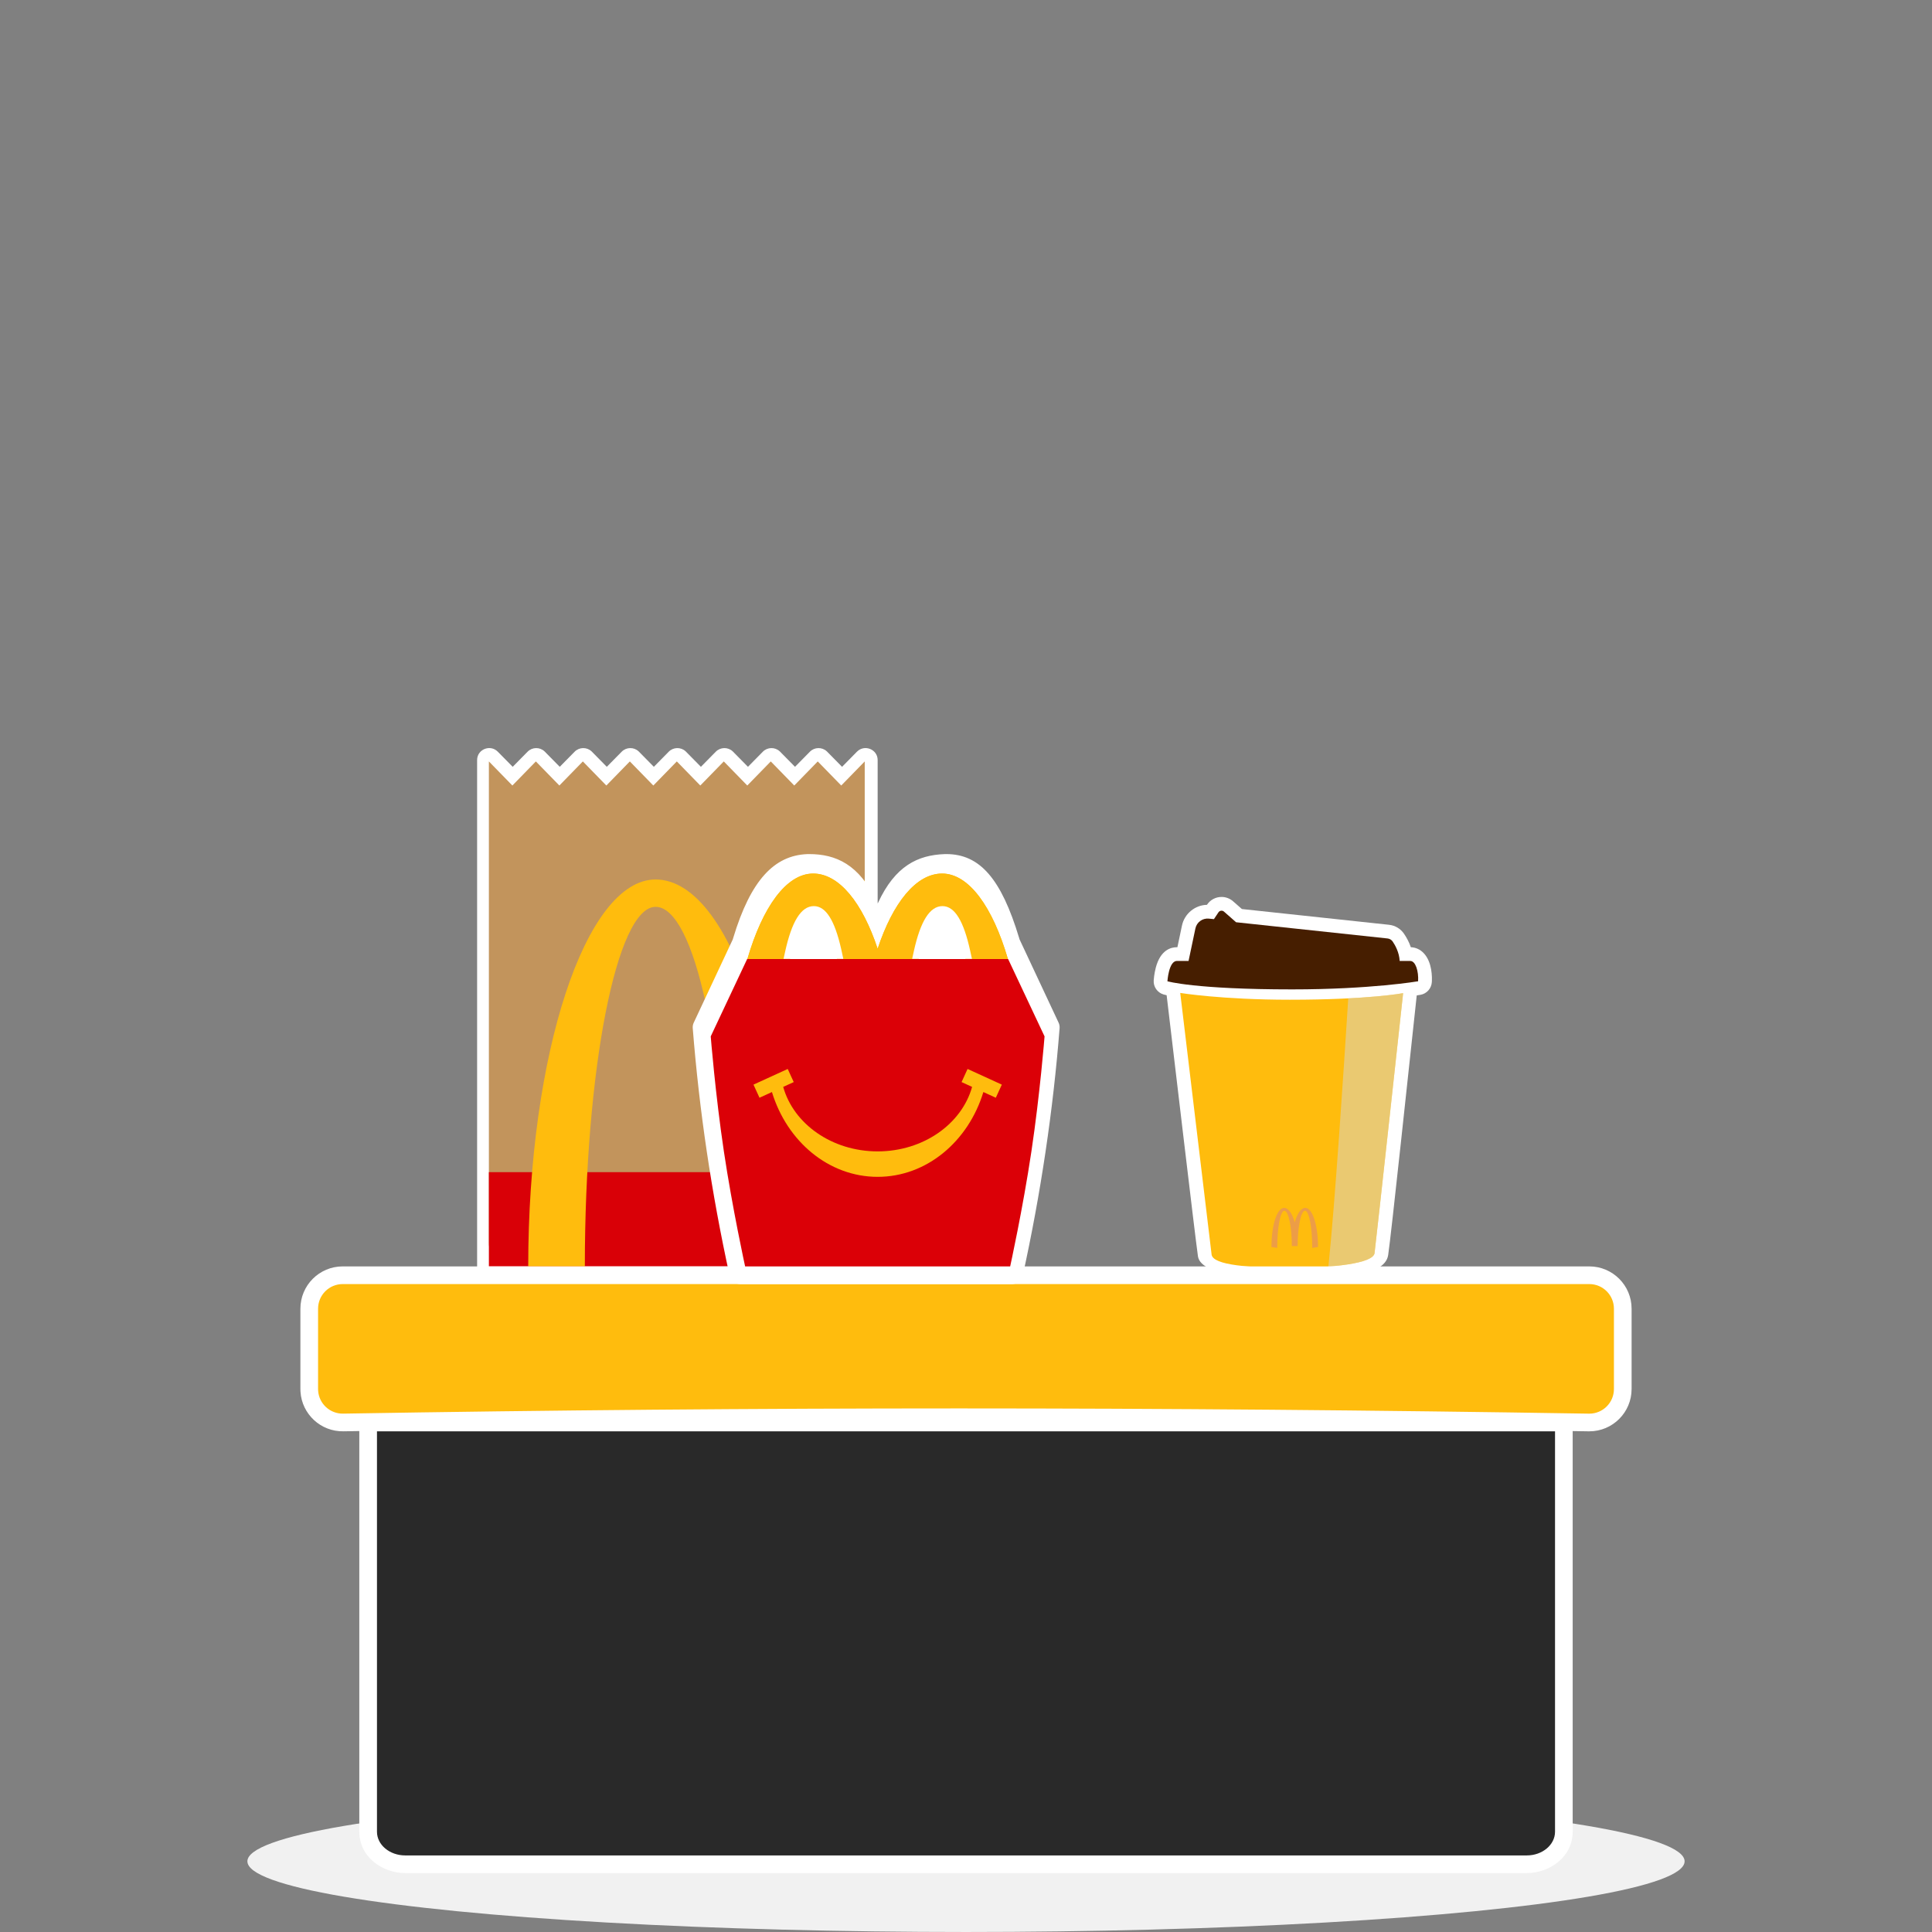
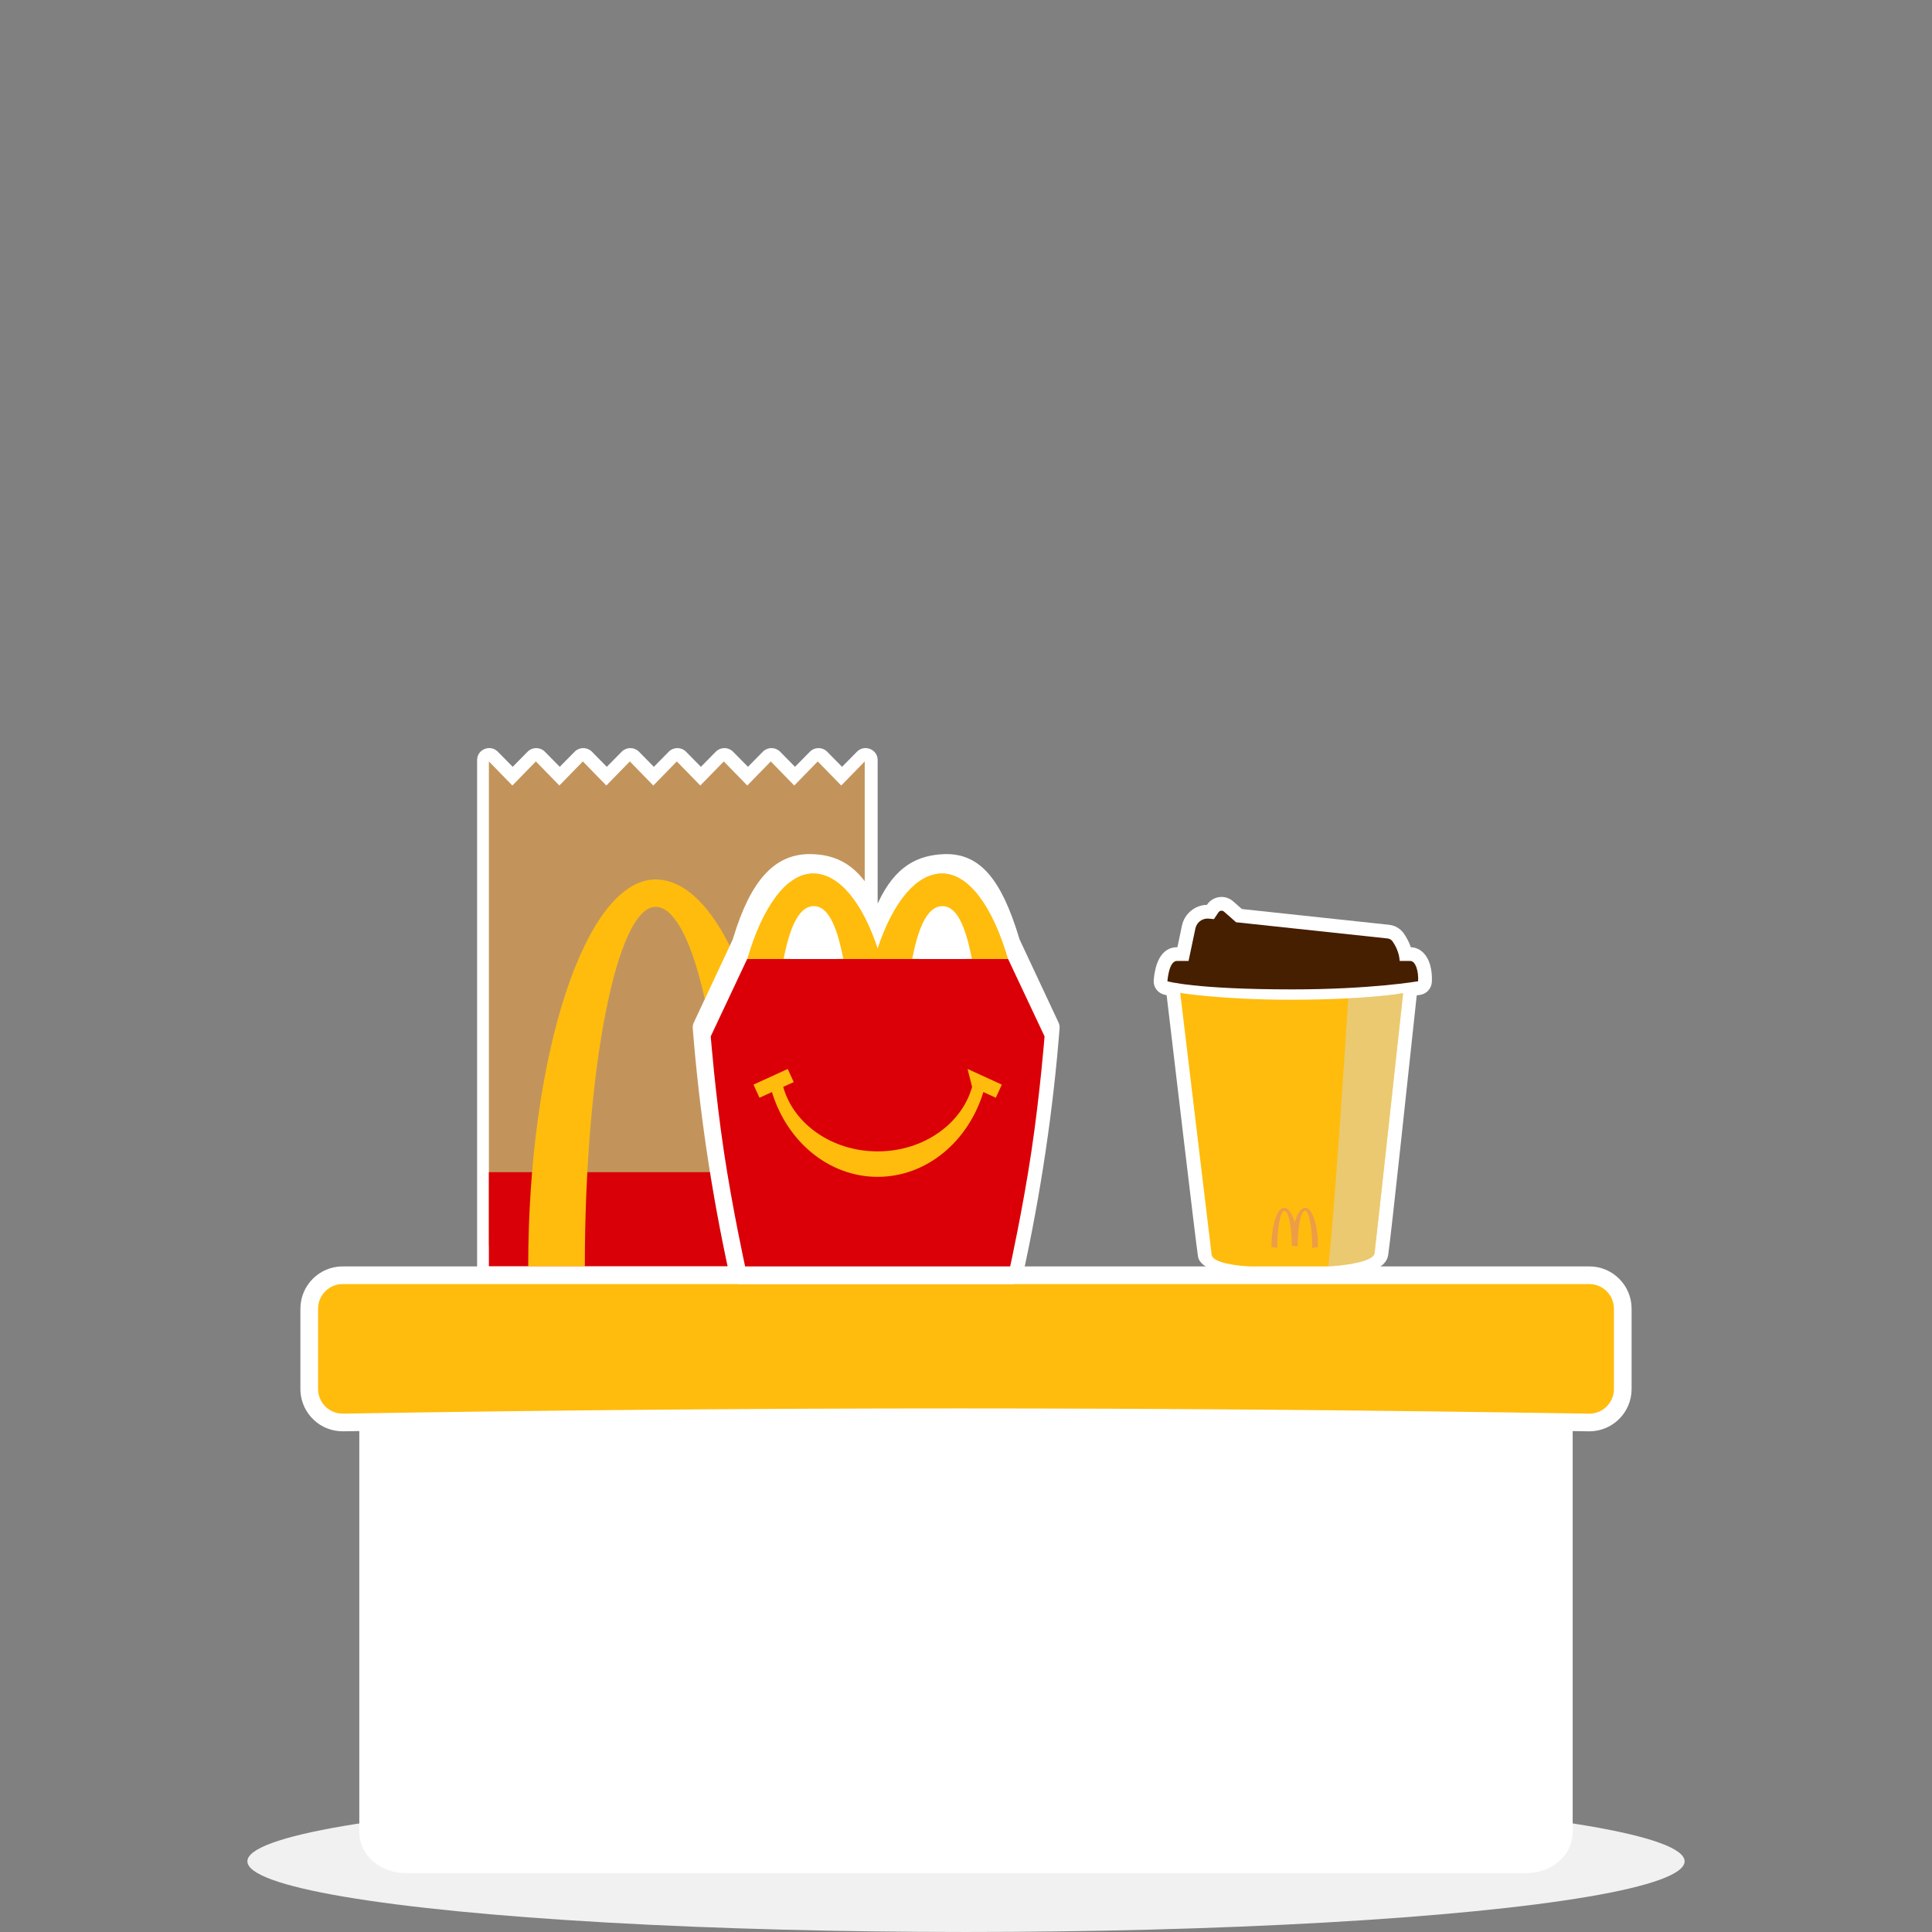
<svg xmlns="http://www.w3.org/2000/svg" width="240" height="240" viewBox="0 0 240 240" fill="none">
  <rect x="0" y="0" width="240" height="240" fill="#808080" stroke="none" />
  <path d="M102.754 93.379L104.604 95.256L106.453 93.379C107.391 92.426 109.025 93.084 109.025 94.414V158.781H59.269V94.414C59.269 93.084 60.902 92.426 61.84 93.379L63.69 95.256L65.539 93.379C66.11 92.799 67.04 92.782 67.632 93.328L67.685 93.379L69.534 95.256L71.384 93.379C71.955 92.799 72.885 92.782 73.477 93.328L73.53 93.379L75.379 95.256L77.229 93.379C77.8 92.799 78.73 92.782 79.322 93.328L79.375 93.379L81.224 95.256L83.073 93.379C83.644 92.799 84.575 92.782 85.167 93.328L85.22 93.379L87.069 95.256L88.918 93.379C89.489 92.799 90.42 92.782 91.012 93.328L91.064 93.379L92.914 95.256L94.763 93.379C95.334 92.799 96.264 92.782 96.856 93.328L96.909 93.379L98.759 95.256L100.608 93.379C101.179 92.799 102.109 92.782 102.701 93.328L102.754 93.379Z" fill="white" />
  <path fill-rule="evenodd" clip-rule="evenodd" d="M60.731 94.587L63.65 97.58L66.567 94.587L69.486 97.58L72.404 94.587L75.322 97.58L78.24 94.587L81.158 97.58L84.076 94.587L86.994 97.58L89.912 94.587L92.83 97.58L95.748 94.587L98.666 97.58L101.584 94.587L104.502 97.58L107.42 94.587V154.444C107.42 155.767 106.348 156.839 105.026 156.839H63.126C61.803 156.839 60.731 155.767 60.731 154.444V94.587Z" fill="#C2945C" />
  <rect x="60.731" y="145.609" width="46.829" height="11.707" fill="#D90007" />
  <path fill-rule="evenodd" clip-rule="evenodd" d="M107.414 109.39C107.03 109.306 106.448 109.252 106.057 109.252C101.088 109.252 96.651 115.656 93.751 125.667C90.848 115.656 86.413 109.252 81.441 109.252C72.704 109.252 65.617 131.034 65.617 157.317H72.651C72.651 132.916 76.588 112.65 81.441 112.65C86.298 112.65 90.233 130.914 90.233 153.441H97.266C97.266 130.914 101.205 112.65 106.057 112.65C106.451 112.65 107.034 112.791 107.414 113.044C107.413 110.76 107.414 111.957 107.414 109.39Z" fill="#FFBC0D" />
  <path d="M149.938 112.388C150.342 111.783 151.017 111.421 151.745 111.421C152.272 111.421 152.781 111.613 153.177 111.961L154.273 112.923L172.553 114.881C173.309 114.962 173.988 115.369 174.415 115.997C174.702 116.419 175.026 116.988 175.26 117.668C175.863 117.686 176.433 117.95 176.87 118.416C177.933 119.547 177.902 121.447 177.867 122.003C177.818 122.794 177.231 123.446 176.451 123.58C176.438 123.582 176.282 123.609 175.992 123.652C175.036 132.43 172.857 153.095 172.445 155.901C172.033 158.706 165.806 158.775 161.339 158.919C156.347 159.08 149.173 158.531 148.815 156.065C148.457 153.6 145.71 130.195 144.924 123.631C144.699 123.581 144.576 123.546 144.536 123.534C143.771 123.307 143.265 122.582 143.317 121.786C143.322 121.704 143.374 120.967 143.578 120.198C144.161 117.995 145.467 117.666 146.194 117.666H146.262L146.827 114.981C147.137 113.51 148.435 112.436 149.931 112.4L149.938 112.388Z" fill="white" />
  <path fill-rule="evenodd" clip-rule="evenodd" d="M145.021 121.897C145.021 121.897 145.184 119.375 146.193 119.375H147.647L148.498 115.333C148.66 114.564 149.374 114.039 150.156 114.115L150.799 114.177L151.359 113.336C151.514 113.103 151.839 113.06 152.049 113.245L153.552 114.565L172.371 116.58C172.627 116.608 172.857 116.746 173.002 116.959C173.317 117.422 173.821 118.318 173.873 119.375H175.192C175.851 119.375 176.239 120.655 176.161 121.897C176.161 121.897 170.286 122.905 160.513 122.905C148.414 122.905 145.021 121.897 145.021 121.897Z" fill="#461E00" />
  <path fill-rule="evenodd" clip-rule="evenodd" d="M146.612 123.345C146.612 123.345 150.394 154.963 150.509 155.845C150.684 157.184 155.256 157.496 160.433 157.496C165.61 157.496 170.578 156.951 170.753 155.671C170.927 154.39 174.301 123.374 174.301 123.374C174.301 123.374 170.084 124.189 160.224 124.189C151.76 124.189 146.612 123.345 146.612 123.345Z" fill="#FFBC0D" />
  <g style="mix-blend-mode:multiply" opacity="0.5">
    <path fill-rule="evenodd" clip-rule="evenodd" d="M165.021 157.333C165.855 149.248 166.883 133.5 167.487 124.017C172.197 123.778 174.301 123.372 174.301 123.372C174.301 123.372 170.927 154.388 170.753 155.668C170.632 156.555 168.215 157.089 165.021 157.333Z" fill="#D6D6D6" />
  </g>
  <path fill-rule="evenodd" clip-rule="evenodd" d="M162.106 150.409C162.606 150.372 163.009 152.421 163.009 155.018C163.25 154.986 163.49 154.95 163.729 154.908C163.729 152.111 163.006 149.981 162.106 150.047C161.594 150.087 161.136 150.777 160.836 151.842C160.537 150.777 160.079 150.087 159.567 150.047C158.667 149.981 157.944 152.11 157.944 154.908C158.183 154.95 158.423 154.986 158.664 155.018C158.664 152.421 159.067 150.372 159.567 150.409C160.067 150.447 160.474 152.396 160.474 154.793C160.716 154.798 160.957 154.798 161.199 154.793C161.199 152.396 161.606 150.448 162.106 150.409" fill="#EC9D47" />
  <g style="mix-blend-mode:multiply">
    <ellipse cx="120" cy="231.219" rx="89.268" ry="8.78" fill="#F1F1F1" />
  </g>
  <path fill-rule="evenodd" clip-rule="evenodd" d="M44.634 175.609H195.365V227.547C195.365 230.732 192.429 232.683 189.658 232.683H50.341C47.571 232.683 44.634 230.732 44.634 227.547V175.609Z" fill="white" />
-   <path fill-rule="evenodd" clip-rule="evenodd" d="M42.572 159.512H197.428C199.118 159.512 200.488 160.882 200.488 162.572V172.55C200.488 174.24 199.118 175.61 197.428 175.61L197.378 175.609C170.749 175.176 144.663 174.959 119.12 174.959C93.621 174.959 68.123 175.175 42.624 175.607C40.985 175.635 39.626 174.37 39.519 172.752L39.512 172.548V162.572C39.512 160.882 40.882 159.512 42.572 159.512Z" fill="white" />
  <path d="M197.351 177.804L197.342 177.804C170.724 177.371 144.65 177.154 119.12 177.154C93.634 177.154 68.147 177.37 42.661 177.802C39.846 177.85 37.512 175.677 37.328 172.897L37.326 172.861L37.318 172.62L37.317 172.548V162.572C37.317 159.67 39.67 157.317 42.572 157.317H197.428C200.33 157.317 202.683 159.67 202.683 162.572V172.55C202.683 175.452 200.33 177.805 197.428 177.805H197.419L197.351 177.804Z" fill="white" />
-   <path d="M46.829 177.805H193.171V227.547C193.171 229.171 191.598 230.488 189.658 230.488H50.341C48.402 230.488 46.829 229.171 46.829 227.547V177.805Z" fill="#292929" />
  <path fill-rule="evenodd" clip-rule="evenodd" d="M42.572 159.512H197.428C199.118 159.512 200.488 160.882 200.488 162.572V172.55C200.488 174.24 199.118 175.61 197.428 175.61L197.378 175.609C170.749 175.176 144.663 174.959 119.12 174.959C93.621 174.959 68.123 175.175 42.624 175.607C40.985 175.635 39.626 174.37 39.519 172.752L39.512 172.548V172.548V162.572C39.512 160.882 40.882 159.512 42.572 159.512Z" fill="#FFBC0D" />
  <path d="M117.549 106.097C121.72 106.097 124.383 109.161 126.605 116.533L126.657 116.707L126.688 116.769L131.503 127.04C131.603 127.253 131.646 127.488 131.627 127.722C131.229 132.811 130.645 137.933 129.878 143.088C129.111 148.242 128.169 153.363 127.052 158.451C126.921 159.05 126.405 159.483 125.799 159.51L125.738 159.511H91.945C91.312 159.511 90.766 159.07 90.63 158.449C89.504 153.296 88.562 148.175 87.805 143.088C87.047 138 86.464 132.878 86.055 127.723C86.039 127.515 86.071 127.305 86.148 127.112L86.18 127.04L91.008 116.741L91.026 116.706L91.084 116.512C93.26 109.304 96.193 106.279 100.25 106.102L100.373 106.098L100.501 106.097C103.832 106.097 106.743 107.372 108.913 112.017L109.025 112.258L109.069 112.162C111.198 107.536 114.05 106.224 117.321 106.101L117.426 106.098L117.549 106.097Z" fill="white" />
  <path fill-rule="evenodd" clip-rule="evenodd" d="M92.813 119.136H119.953L119.899 118.884C119.14 115.434 118.154 113.345 117.075 113.345C115.949 113.345 114.924 115.447 114.153 118.885L114.098 119.136H103.977L103.922 118.884C103.164 115.434 102.177 113.345 101.099 113.345C99.959 113.345 98.922 115.498 98.149 119.01L98.122 119.136H92.841C94.723 112.681 97.684 108.516 101.015 108.516C104.251 108.516 107.137 112.159 109.024 117.856C110.912 112.159 113.798 108.516 117.033 108.516C120.332 108.516 123.267 112.598 125.151 118.943L125.208 119.136H125.235L129.759 128.745C129.387 133.476 128.843 138.239 128.126 143.032C127.409 147.826 126.529 152.588 125.487 157.319H92.561C91.51 152.526 90.63 147.763 89.922 143.032C89.215 138.301 88.671 133.539 88.289 128.745L92.813 119.136Z" fill="white" />
  <path fill-rule="evenodd" clip-rule="evenodd" d="M92.813 119.136H125.235L129.759 128.745C129.759 128.745 129.201 135.842 128.126 143.032C127.051 150.222 125.487 157.319 125.487 157.319H92.561C92.561 157.319 90.984 150.129 89.922 143.032C88.861 135.935 88.289 128.745 88.289 128.745L92.813 119.136Z" fill="#DB0007" />
-   <path fill-rule="evenodd" clip-rule="evenodd" d="M109.025 146.192C102.933 146.192 97.758 141.786 95.893 135.658L94.346 136.365L93.6 134.736L97.854 132.79L98.6 134.42L97.292 135.018C98.576 139.615 103.342 143.029 109.025 143.029C114.708 143.029 119.473 139.615 120.757 135.018L119.449 134.42L120.195 132.79L124.45 134.736L123.704 136.365L122.157 135.658C120.291 141.786 115.117 146.192 109.025 146.192" fill="#FFBC0D" />
+   <path fill-rule="evenodd" clip-rule="evenodd" d="M109.025 146.192C102.933 146.192 97.758 141.786 95.893 135.658L94.346 136.365L93.6 134.736L97.854 132.79L98.6 134.42L97.292 135.018C98.576 139.615 103.342 143.029 109.025 143.029C114.708 143.029 119.473 139.615 120.757 135.018L120.195 132.79L124.45 134.736L123.704 136.365L122.157 135.658C120.291 141.786 115.117 146.192 109.025 146.192" fill="#FFBC0D" />
  <path fill-rule="evenodd" clip-rule="evenodd" d="M98.122 119.136C98.898 115.55 99.945 113.345 101.099 113.345C102.204 113.345 103.212 115.536 103.977 119.136H114.098C114.875 115.55 115.922 113.345 117.075 113.345C118.181 113.345 119.188 115.536 119.953 119.136H125.208C123.326 112.681 120.365 108.516 117.034 108.516C113.798 108.516 110.912 112.159 109.024 117.856C107.138 112.159 104.251 108.516 101.016 108.516C97.684 108.516 94.723 112.681 92.841 119.136H98.122Z" fill="#FFBC0D" />
  <path fill-rule="evenodd" clip-rule="evenodd" d="M98.122 119.136C98.898 115.55 99.945 113.345 101.099 113.345C102.204 113.345 103.212 115.536 103.977 119.136H114.098C114.875 115.55 115.922 113.345 117.075 113.345C118.181 113.345 119.188 115.536 119.953 119.136H125.208C123.326 112.681 120.365 108.516 117.034 108.516C113.798 108.516 110.912 112.159 109.024 117.856C107.138 112.159 104.251 108.516 101.016 108.516C97.684 108.516 94.723 112.681 92.841 119.136H98.122Z" fill="#FFBC0D" />
  <path fill-rule="evenodd" clip-rule="evenodd" d="M113.536 118.089C114.345 114.475 115.485 112.561 117.075 112.561C118.623 112.561 119.718 114.463 120.516 118.093L120.736 119.11H113.311L113.536 118.089ZM119.103 117.604C118.472 115.094 117.724 113.863 117.104 113.825L117.074 113.824C116.389 113.824 115.582 115.097 114.922 117.722L114.891 117.844H119.162L119.103 117.604Z" fill="white" />
  <path fill-rule="evenodd" clip-rule="evenodd" d="M97.532 118.216C98.345 114.523 99.494 112.561 101.099 112.561C102.61 112.561 103.689 114.372 104.482 117.833L104.54 118.093L104.76 119.11H97.337L97.532 118.216ZM103.127 117.604C102.497 115.095 101.748 113.863 101.128 113.825L101.099 113.824C100.415 113.824 99.607 115.104 98.946 117.725L98.916 117.844H103.186L103.127 117.604Z" fill="white" />
</svg>